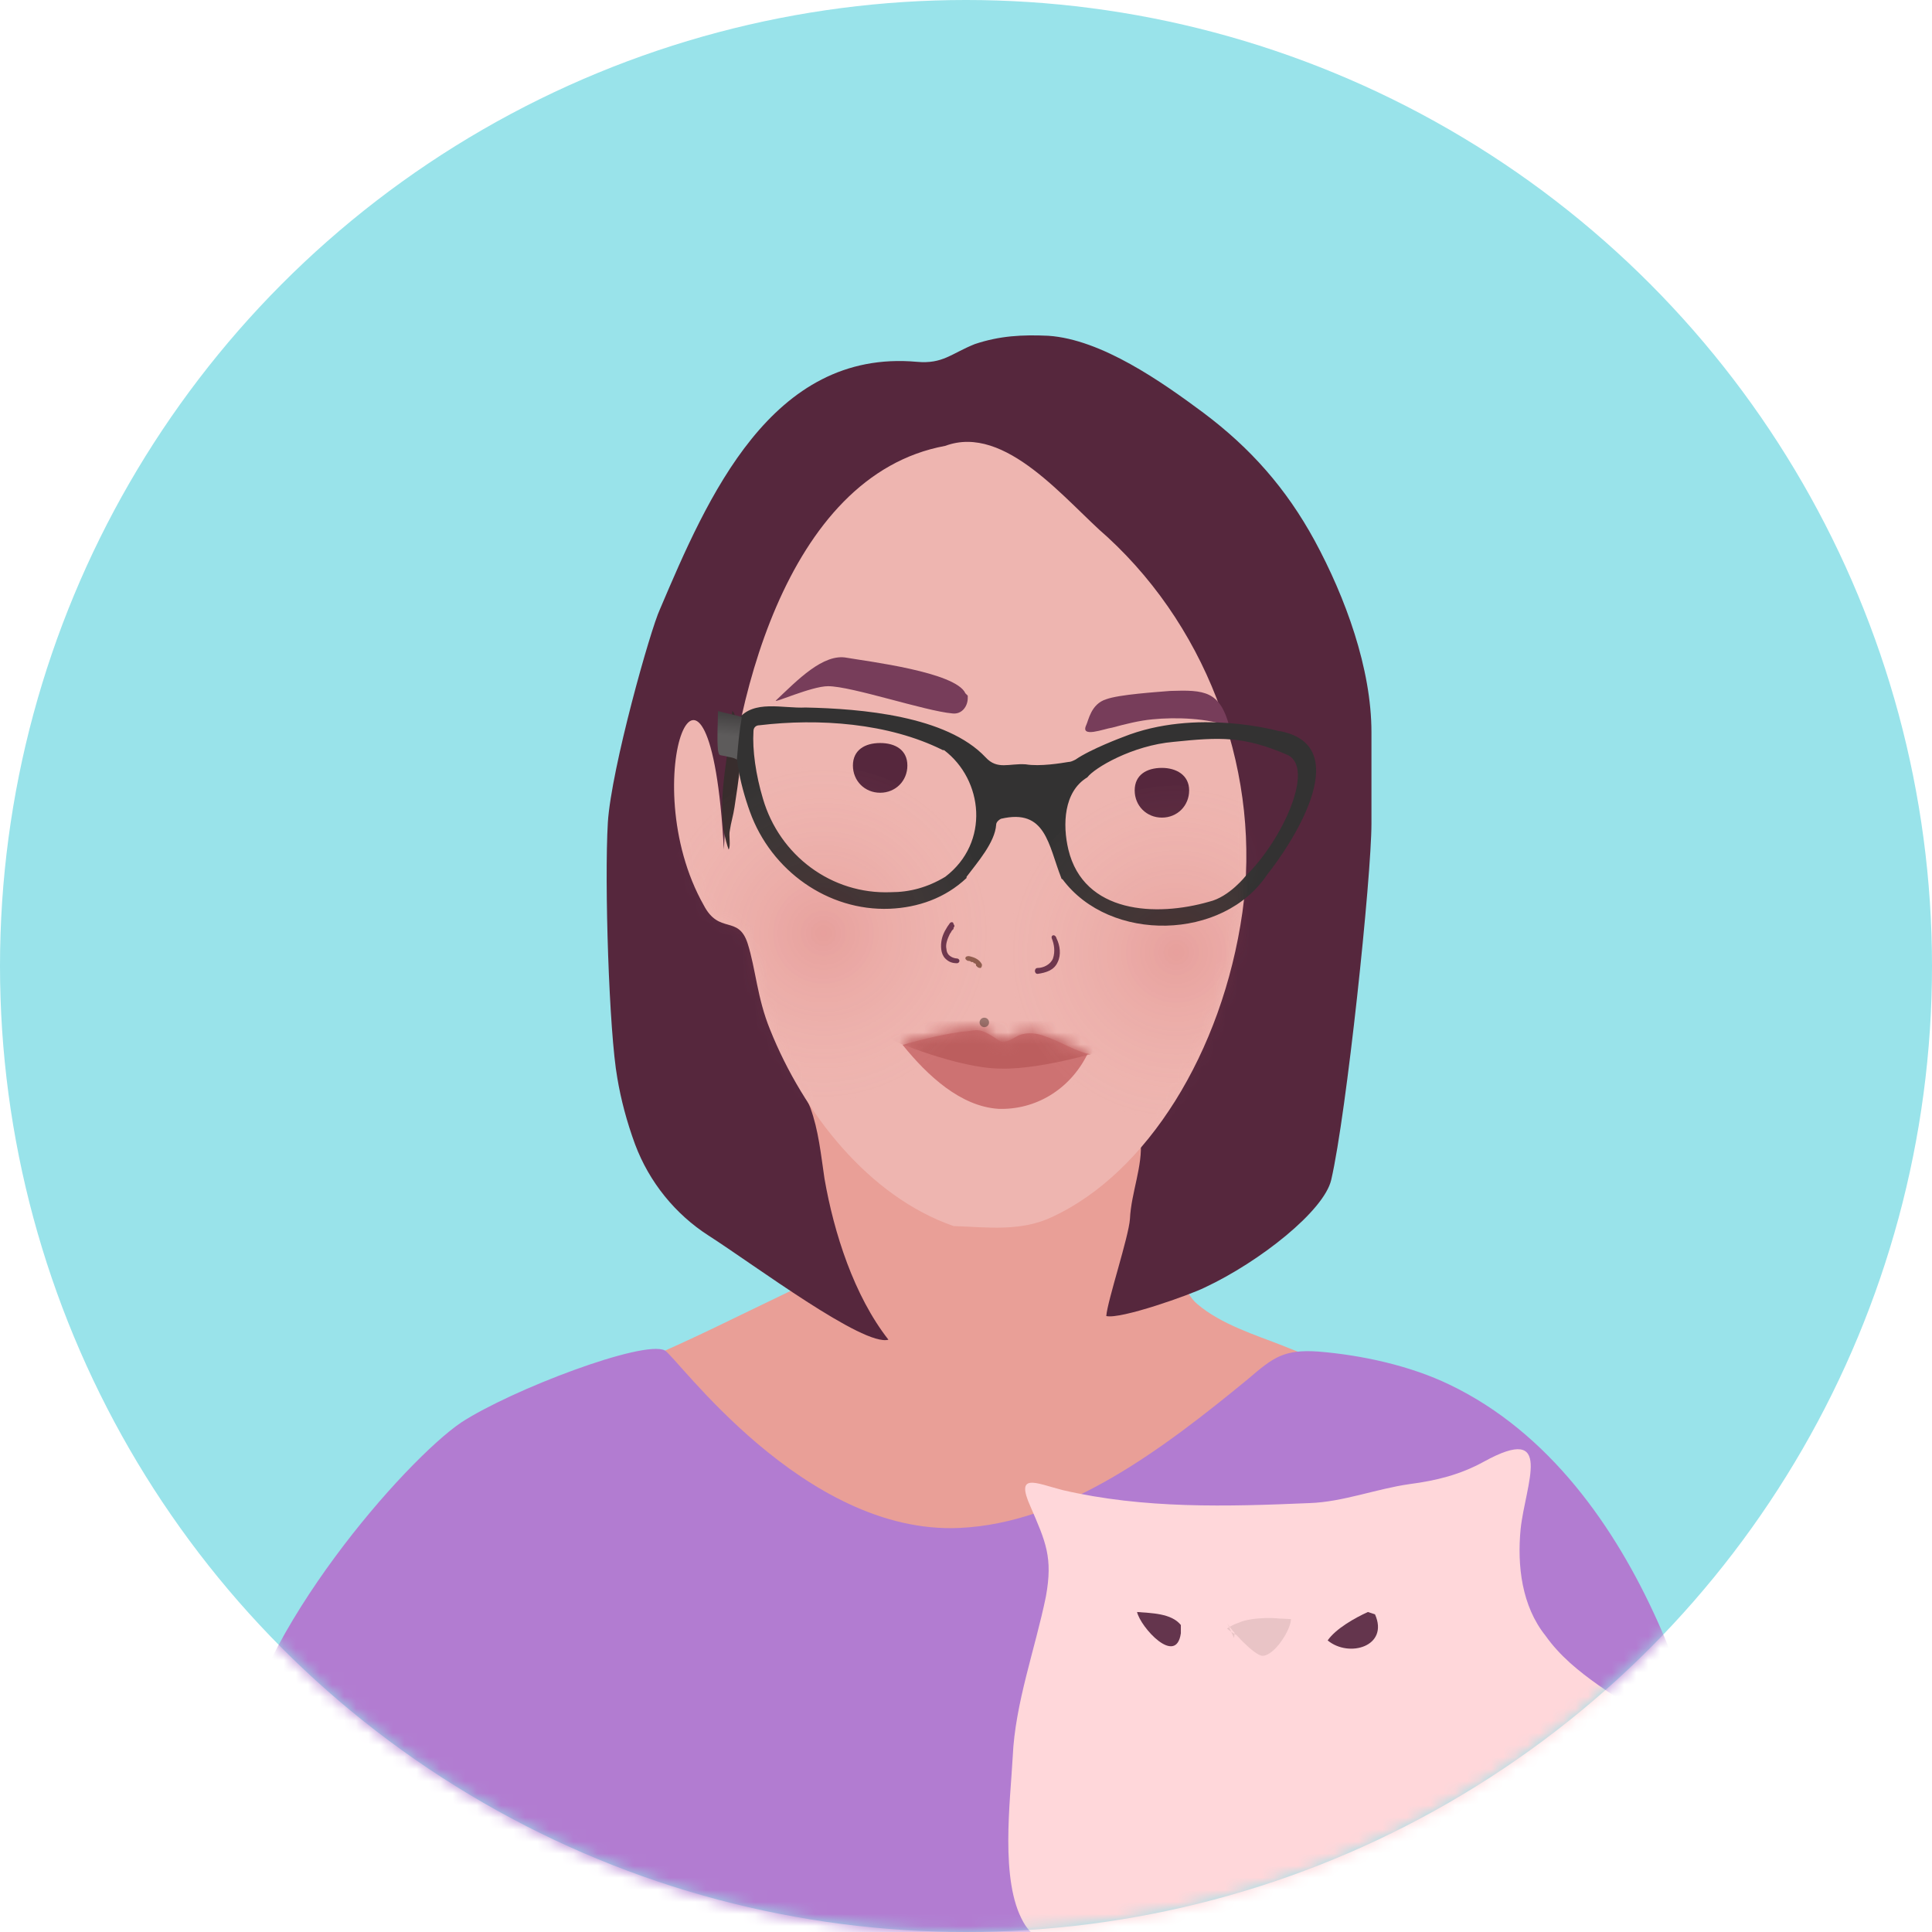
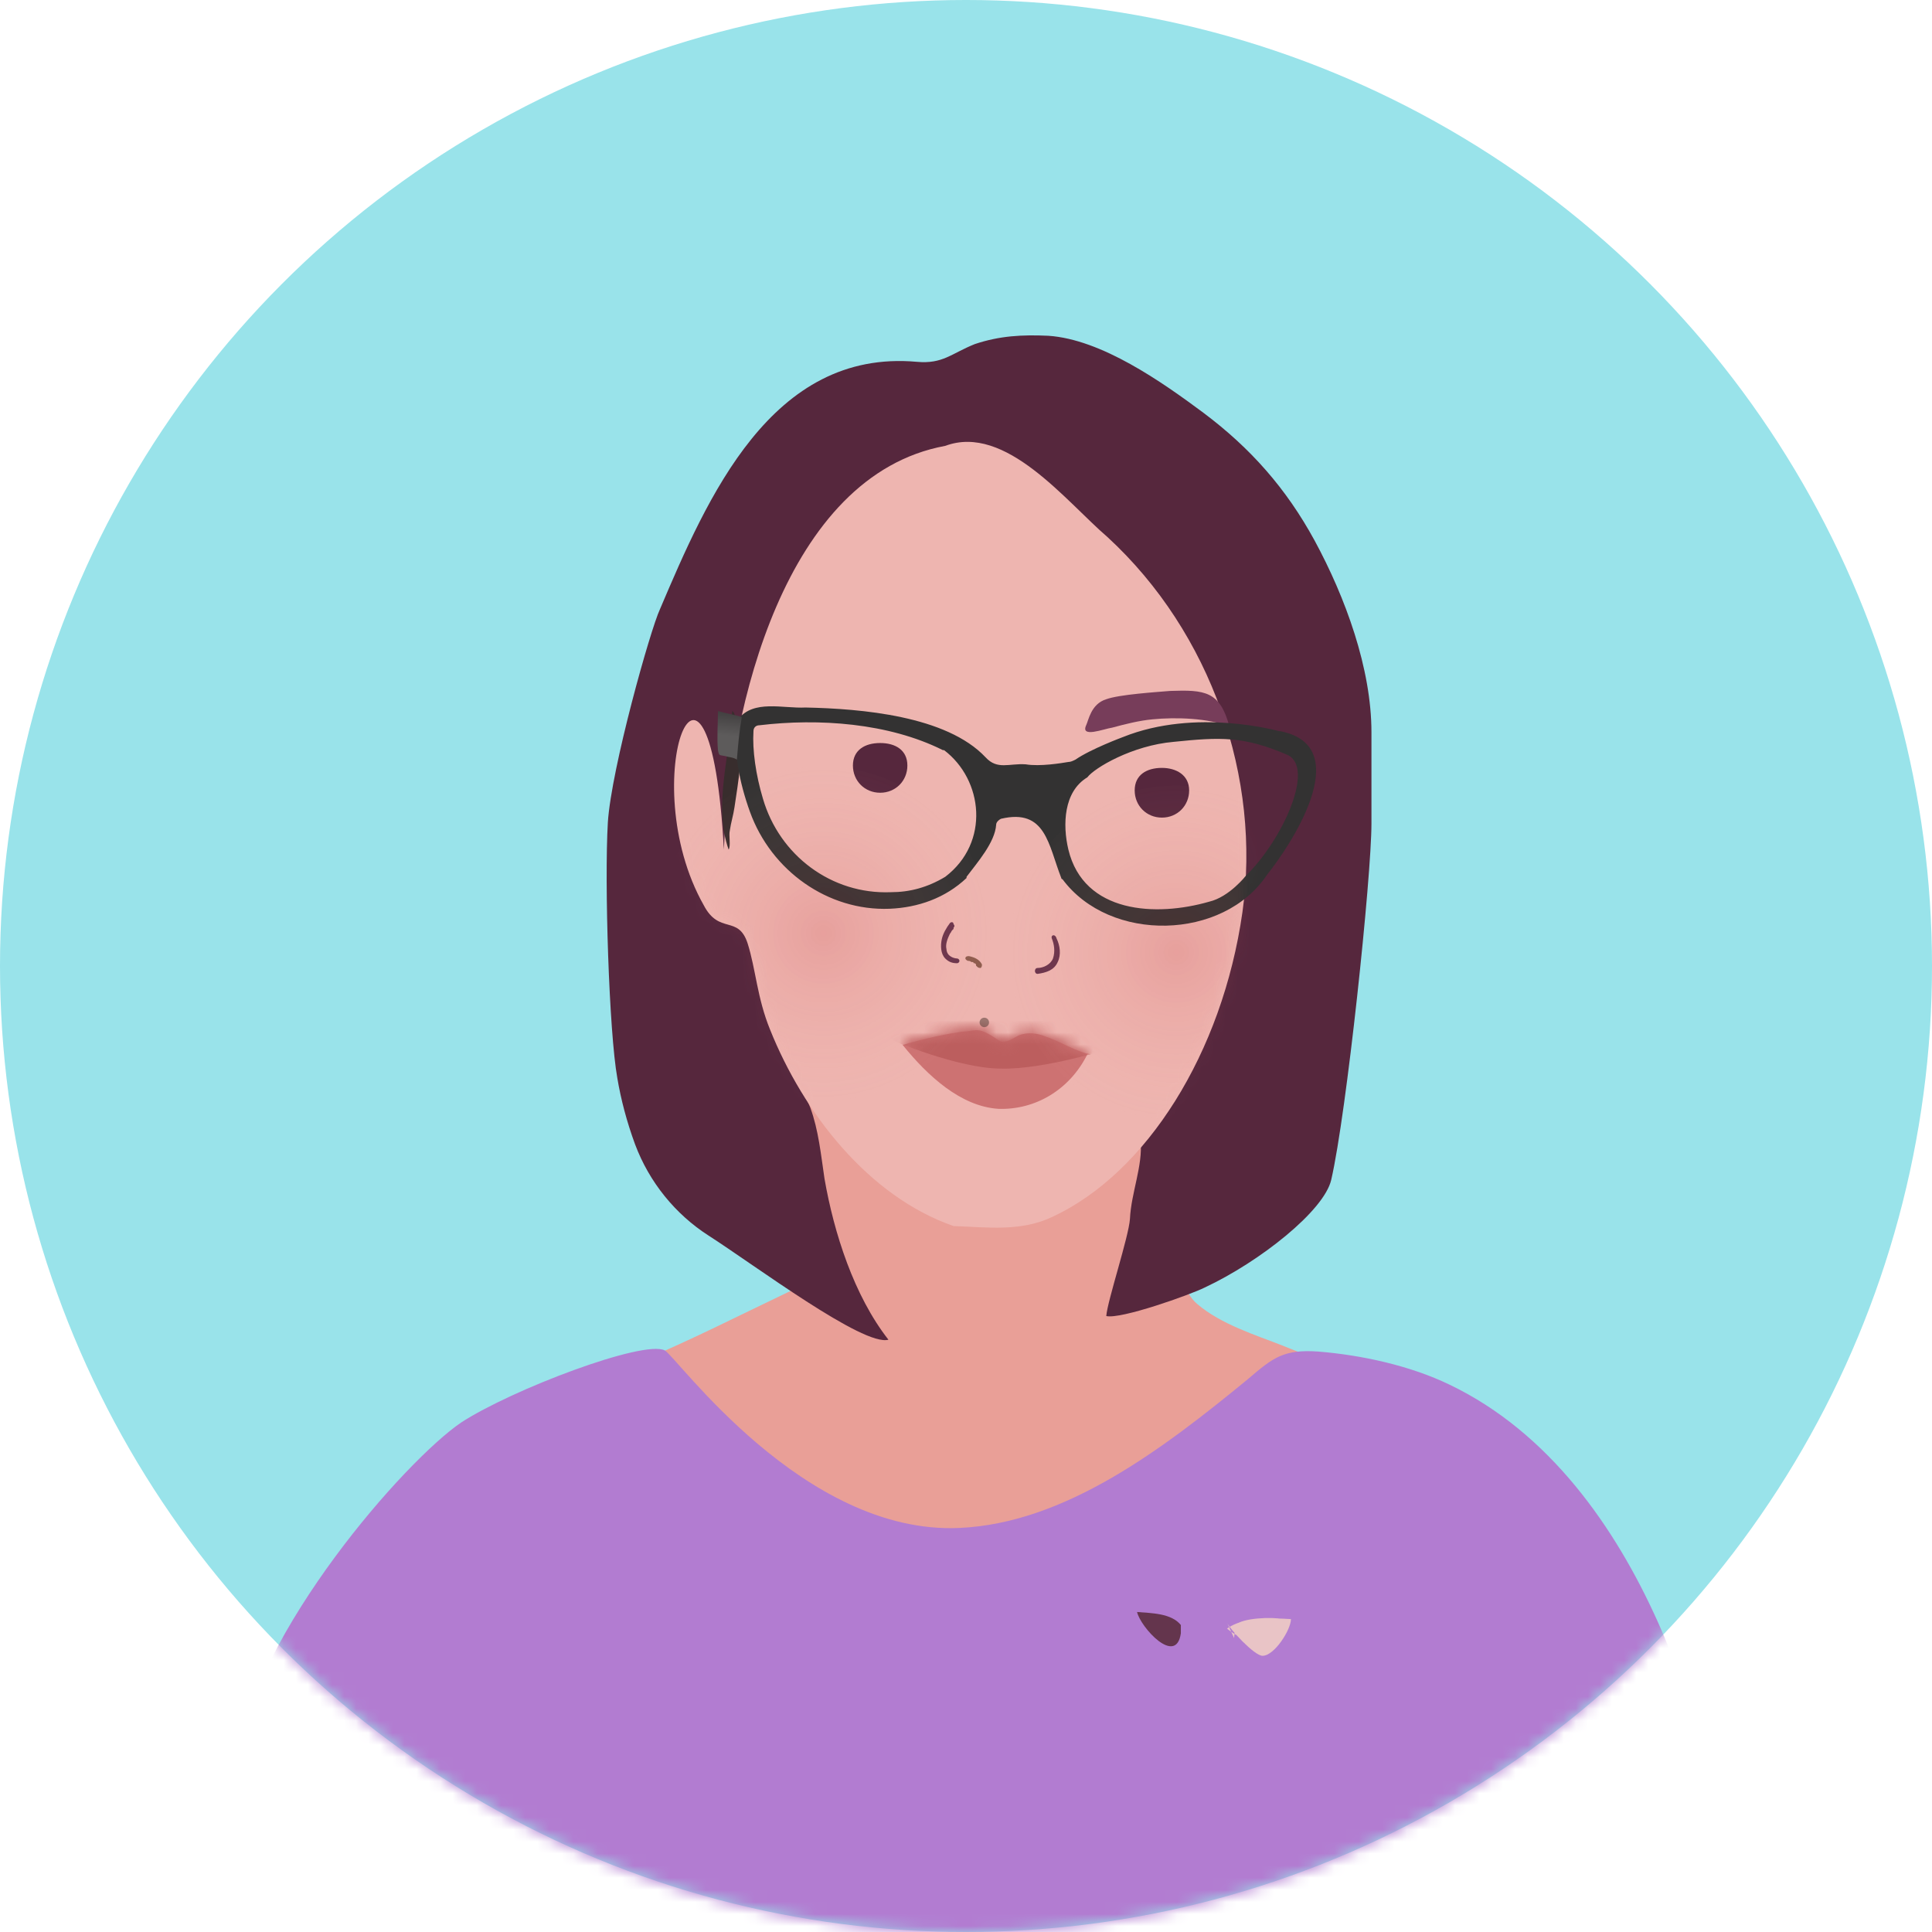
<svg xmlns="http://www.w3.org/2000/svg" width="160" height="160" viewBox="0 0 160 160" fill="none">
  <circle cx="80" cy="80" r="80" fill="#99E3EA" />
  <mask id="mask0_2131_12684" style="mask-type:alpha" maskUnits="userSpaceOnUse" x="0" y="0" width="160" height="160">
    <circle cx="80" cy="80" r="80" fill="#FDF8CD" />
  </mask>
  <g mask="url(#mask0_2131_12684)">
    <path d="M66.223 88.889C67.007 93.497 67.301 98.007 67.301 102.713C67.301 104.772 67.497 105.948 65.635 106.831C61.517 108.791 57.301 110.948 53.085 112.713C48.967 114.478 44.751 116.047 40.731 118.106C37.888 119.576 40.437 124.871 38.084 126.93C36.025 128.694 36.516 129.969 38.378 130.361C42.202 131.342 40.437 128.4 44.163 129.675C59.164 134.969 74.851 135.852 90.636 134.479C99.656 133.695 108.48 132.518 117.5 132.518C120.931 132.518 124.853 132.518 127.892 130.949C128.873 130.459 130.442 130.067 131.226 129.185C132.206 128.106 131.716 128.008 130.736 127.028C126.912 123.008 123.284 119.184 118.382 116.537C114.558 114.478 110.245 113.105 106.225 111.439C103.97 110.556 101.126 109.674 99.166 108.007C96.715 105.948 97.695 100.066 97.793 97.124C97.989 94.183 97.989 91.144 97.499 88.202C97.205 85.849 97.205 84.869 95.146 85.849C89.165 88.692 83.282 88.202 76.91 88.104C73.478 88.006 69.262 88.889 66.223 88.889Z" fill="#E99F97" />
    <path d="M65.243 87.81C65.537 89.183 66.615 90.457 67.106 91.732C67.792 93.595 67.988 95.654 68.282 97.615C69.066 102.124 70.733 107.321 73.576 110.948C71.517 111.537 62.498 104.772 58.674 102.321C55.928 100.556 53.772 97.909 52.595 94.771C51.909 92.908 51.419 91.046 51.124 89.281C50.438 85.457 50.046 73.103 50.34 68.103C50.634 63.593 53.87 52.122 54.654 50.455C58.576 41.239 63.87 28.886 75.93 29.964C78.086 30.16 78.773 29.278 80.734 28.494C82.793 27.807 84.655 27.709 86.812 27.807C91.224 28.101 96.225 31.631 99.656 34.18C103.578 37.121 106.519 40.455 108.872 44.769C111.421 49.475 113.578 55.358 113.578 60.652C113.578 63.201 113.578 65.652 113.578 68.201C113.578 72.613 111.519 92.222 110.245 97.713C109.657 100.262 104.362 104.478 99.754 106.635C98.578 107.223 92.793 109.282 91.617 108.988C91.715 107.713 93.479 102.419 93.577 100.948C93.675 98.791 94.656 96.536 94.46 94.477C91.322 98.007 84.361 98.595 80.047 98.007C75.145 97.32 71.125 95.457 67.694 91.928" fill="#56273D" />
    <path d="M78.282 36.925C83.282 35.062 88.282 41.533 91.714 44.475C100.342 52.416 104.46 64.476 102.891 75.555C101.224 87.222 94.949 97.124 87.204 100.752C84.557 102.026 81.811 101.634 78.968 101.536C71.909 99.085 66.517 92.124 63.771 85.261C62.693 82.614 62.595 80.261 61.908 78.104C61.124 75.751 59.556 77.418 58.281 74.966C52.398 64.574 58.771 48.887 59.948 70.358C60.438 58.789 64.948 39.376 78.282 36.925C78.282 37.121 78.282 37.219 78.282 37.318V36.925Z" fill="#EEB5B0" />
    <path d="M89.95 60.064C90.146 59.672 90.342 58.299 91.617 57.907C92.695 57.514 95.734 57.318 96.911 57.22C99.754 57.122 101.029 57.22 101.813 60.162C100.048 59.475 97.401 59.377 95.44 59.573C94.362 59.672 93.185 59.966 92.107 60.26C91.421 60.358 89.46 61.142 89.95 60.064Z" fill="#773D5A" />
-     <path d="M80.145 57.613C80.145 57.711 80.145 57.711 80.145 57.809C80.145 58.495 79.655 59.181 78.871 59.083C76.615 58.887 70.537 56.828 68.576 56.828C67.203 56.828 63.968 58.299 64.262 58.005C66.027 56.338 68.184 54.083 70.145 54.475C71.811 54.769 79.165 55.652 79.949 57.416" fill="#773D5A" />
    <path d="M75.145 63.397C75.145 64.672 74.164 65.652 72.89 65.652C71.615 65.652 70.635 64.672 70.635 63.397C70.635 62.123 71.615 61.534 72.89 61.534C74.164 61.534 75.145 62.123 75.145 63.397Z" fill="#56273D" />
    <path d="M98.48 65.456C98.48 66.731 97.499 67.711 96.225 67.711C94.95 67.711 93.97 66.731 93.97 65.456C93.97 64.181 94.95 63.593 96.225 63.593C97.401 63.593 98.48 64.181 98.48 65.456Z" fill="#56273D" />
    <path d="M87.105 77.712C87.301 78.202 87.399 78.79 87.203 79.378C87.007 79.869 86.419 80.163 85.929 80.163C85.635 80.163 85.635 80.653 85.929 80.653C86.615 80.555 87.301 80.359 87.595 79.672C87.889 79.084 87.791 78.3 87.497 77.712C87.399 77.319 87.007 77.418 87.105 77.712Z" fill="#69334B" />
    <path d="M78.674 76.437C78.38 76.829 78.086 77.319 77.988 77.81C77.89 78.3 77.89 78.986 78.282 79.378C78.576 79.672 78.871 79.77 79.263 79.77C79.361 79.77 79.459 79.672 79.459 79.574C79.459 79.476 79.361 79.378 79.263 79.378C79.067 79.378 78.772 79.28 78.576 79.084C78.478 78.986 78.38 78.79 78.38 78.594C78.282 78.202 78.478 77.712 78.674 77.319C78.772 77.221 78.772 77.123 78.871 77.025L78.969 76.927C78.969 76.927 78.969 76.927 78.969 76.829C79.067 76.731 79.067 76.633 78.969 76.535C78.969 76.339 78.772 76.339 78.674 76.437Z" fill="#69334B" />
    <path d="M80.144 79.574C80.242 79.574 80.34 79.574 80.439 79.672C80.439 79.672 80.439 79.672 80.537 79.672C80.537 79.672 80.635 79.672 80.635 79.77C80.635 79.77 80.635 79.77 80.733 79.77L80.831 79.869C80.831 79.869 80.831 79.869 80.831 79.967L80.929 80.065C81.027 80.163 81.125 80.163 81.223 80.163C81.321 80.065 81.321 79.967 81.321 79.869C81.125 79.476 80.733 79.28 80.242 79.182C80.144 79.182 79.948 79.182 79.948 79.378C79.948 79.378 79.948 79.476 80.144 79.574Z" fill="#8D5B4D" />
    <path d="M90.048 87.32C88.577 90.261 85.734 91.928 82.695 91.83C79.557 91.634 76.812 89.085 74.753 86.536C76.42 86.045 78.184 85.653 79.557 85.457C81.028 85.359 80.93 84.967 82.695 86.143C83.087 86.438 83.479 86.242 84.361 85.751C85.047 85.457 85.93 85.555 86.616 85.849C87.793 86.242 89.165 87.124 90.342 87.32" fill="#CD7272" />
    <mask id="mask1_2131_12684" style="mask-type:luminance" maskUnits="userSpaceOnUse" x="74" y="85" width="17" height="7">
      <path d="M90.048 87.32C88.577 90.261 85.734 91.928 82.695 91.83C79.557 91.634 76.812 89.085 74.753 86.536C76.42 86.046 78.184 85.653 79.557 85.457C81.028 85.359 80.93 84.967 82.695 86.144C83.087 86.438 83.479 86.242 84.361 85.751C85.047 85.457 85.93 85.555 86.616 85.849C87.793 86.242 89.165 87.124 90.342 87.32" fill="white" />
    </mask>
    <g mask="url(#mask1_2131_12684)">
      <path d="M74.753 86.536C74.753 86.536 85.635 89.967 90.93 86.928C96.224 83.888 90.538 82.418 90.538 82.418L78.969 81.535C78.969 81.535 72.89 80.555 71.811 82.418C70.635 84.379 70.635 84.379 70.635 84.379" fill="#CD7272" />
    </g>
    <mask id="mask2_2131_12684" style="mask-type:luminance" maskUnits="userSpaceOnUse" x="74" y="85" width="17" height="7">
      <path d="M90.048 87.32C88.577 90.261 85.734 91.928 82.695 91.83C79.557 91.634 76.812 89.085 74.753 86.536C76.42 86.046 78.184 85.653 79.557 85.457C81.028 85.359 80.93 84.967 82.695 86.144C83.087 86.438 83.479 86.242 84.361 85.751C85.047 85.457 85.93 85.555 86.616 85.849C87.793 86.242 89.165 87.124 90.342 87.32" fill="white" />
    </mask>
    <g mask="url(#mask2_2131_12684)">
      <path d="M73.87 86.143C73.87 86.143 79.361 88.496 82.89 88.496C86.42 88.594 92.008 86.83 92.008 86.83L89.459 82.418L74.654 81.633L72.89 83.006L73.87 86.143Z" fill="#BC5E5E" />
    </g>
    <path opacity="0.57" d="M81.517 85.065C81.734 85.065 81.909 84.889 81.909 84.673C81.909 84.456 81.734 84.281 81.517 84.281C81.301 84.281 81.125 84.456 81.125 84.673C81.125 84.889 81.301 85.065 81.517 85.065Z" fill="#5B443D" />
    <path d="M19.554 145.852C21.123 135.067 33.574 120.949 38.182 117.812C42.398 115.066 53.281 110.949 55.046 111.831C56.026 112.321 66.517 127.126 79.459 126.538C88.185 126.145 96.224 120.067 103.381 114.184C105.44 112.419 106.323 111.733 109.166 111.929C112.794 112.223 116.813 113.106 120.049 114.674C136.618 122.616 141.815 146.146 142.599 152.715C142.893 155.559 143.089 157.617 142.501 160.559C141.815 163.892 135.834 162.029 132.893 162.716C118.872 166.049 103.676 165.069 89.361 165.069C78.576 165.069 67.791 165.461 56.909 165.461C44.849 165.461 32.986 164.186 20.927 163.794C17.691 163.696 16.319 162.912 16.024 159.578C15.828 156.735 16.907 162.225 16.024 159.578" fill="#B27CD1" />
    <path d="M61.125 60.162C61.615 62.319 61.125 64.77 60.831 66.829C60.733 67.515 60.537 68.103 60.439 68.79C60.341 69.182 60.537 70.064 60.341 70.358C59.066 66.731 60.439 62.613 60.635 58.887C60.929 59.083 60.831 59.377 60.831 59.671" fill="#382D2D" />
    <path d="M104.95 72.417C106.616 70.358 112.499 61.828 106.028 60.554C106.028 60.554 106.028 60.554 105.93 60.554C105.93 60.554 99.067 58.593 92.988 61.044C92.988 61.044 90.341 62.025 89.067 62.907C88.87 63.005 88.674 63.103 88.478 63.103C87.89 63.201 86.125 63.495 84.949 63.299C83.576 63.201 82.596 63.789 81.615 62.711C78.38 59.279 71.32 58.691 66.713 58.593C64.85 58.691 62.399 57.907 61.124 59.573C61.026 59.671 61.026 59.77 61.026 59.867C60.732 62.221 61.222 64.77 62.104 67.221C63.869 72.123 68.575 75.457 73.674 75.26C76.027 75.162 78.282 74.378 80.046 72.711C80.046 72.711 80.046 72.711 80.046 72.613C80.929 71.437 82.4 69.77 82.498 68.299C82.498 68.103 82.694 67.907 82.89 67.809C86.615 66.927 86.811 69.966 87.89 72.711C87.89 72.711 87.89 72.809 87.988 72.809C91.91 78.104 101.322 77.908 104.95 72.417ZM86.909 66.534C86.909 66.436 86.909 66.436 86.909 66.534V66.534ZM78.282 72.613C76.811 73.496 75.34 73.888 73.772 73.888C68.87 74.084 64.555 70.848 63.183 66.142C62.595 64.181 62.3 62.123 62.399 60.554C62.399 60.26 62.595 60.064 62.889 60.064C67.791 59.475 73.576 59.867 78.086 62.123H78.184C81.419 64.574 82.007 69.77 78.282 72.613C78.38 72.613 78.38 72.613 78.282 72.613ZM103.185 72.515C103.185 72.515 101.812 74.28 100.145 74.672C95.734 75.947 89.753 75.653 88.478 70.358C87.988 68.299 88.086 65.554 90.047 64.377C90.635 63.593 93.773 61.73 97.204 61.436C101.028 61.044 102.989 60.946 106.616 62.515C108.969 63.593 106.126 69.672 103.185 72.515Z" fill="#333232" />
    <path d="M61.419 59.377C60.83 59.181 60.144 59.083 59.458 58.887C59.458 59.966 59.36 61.044 59.458 62.123C59.556 62.613 59.556 62.515 60.046 62.613C60.34 62.711 60.732 62.711 61.026 62.907C61.124 61.73 61.222 60.554 61.419 59.475" fill="url(#paint0_linear_2131_12684)" />
    <mask id="mask3_2131_12684" style="mask-type:luminance" maskUnits="userSpaceOnUse" x="55" y="36" width="49" height="66">
      <path d="M78.282 36.925C83.282 35.062 88.282 41.533 91.714 44.475C100.342 52.416 104.46 64.476 102.891 75.555C101.224 87.222 94.949 97.124 87.204 100.752C84.851 101.83 82.302 101.732 79.654 101.536C79.164 101.536 78.772 101.438 78.282 101.242C71.517 98.595 66.418 91.83 63.771 85.163C62.693 82.516 62.595 80.163 61.908 78.006C61.124 75.653 59.556 77.319 58.281 74.868C52.398 64.476 58.771 48.789 59.948 70.26C60.438 58.789 64.948 39.376 78.282 36.925C78.282 37.121 78.282 37.219 78.282 37.318V36.925Z" fill="white" />
    </mask>
    <g mask="url(#mask3_2131_12684)">
      <path opacity="0.15" d="M68.184 91.144C75.819 91.144 82.008 84.954 82.008 77.319C82.008 69.684 75.819 63.495 68.184 63.495C60.549 63.495 54.359 69.684 54.359 77.319C54.359 84.954 60.549 91.144 68.184 91.144Z" fill="url(#paint1_radial_2131_12684)" />
    </g>
    <mask id="mask4_2131_12684" style="mask-type:luminance" maskUnits="userSpaceOnUse" x="55" y="36" width="49" height="66">
      <path d="M78.282 36.925C83.282 35.062 88.282 41.533 91.714 44.475C100.342 52.416 104.46 64.476 102.891 75.555C101.224 87.222 94.949 97.124 87.204 100.752C84.851 101.83 82.302 101.732 79.654 101.536C79.164 101.536 78.772 101.438 78.282 101.242C71.517 98.595 66.418 91.83 63.771 85.163C62.693 82.516 62.595 80.163 61.908 78.006C61.124 75.653 59.556 77.319 58.281 74.868C52.398 64.476 58.771 48.789 59.948 70.26C60.438 58.789 64.948 39.376 78.282 36.925C78.282 37.121 78.282 37.219 78.282 37.318V36.925Z" fill="white" />
    </mask>
    <g mask="url(#mask4_2131_12684)">
      <path opacity="0.15" d="M97.4 92.712C105.035 92.712 111.225 86.523 111.225 78.888C111.225 71.253 105.035 65.064 97.4 65.064C89.766 65.064 83.576 71.253 83.576 78.888C83.576 86.523 89.766 92.712 97.4 92.712Z" fill="url(#paint2_radial_2131_12684)" />
    </g>
-     <path d="M132.402 139.577C130.736 138.401 129.167 137.126 127.99 135.459C126.029 133.008 125.637 129.675 125.931 126.635C126.324 122.91 128.775 117.811 122.892 121.047C120.931 122.125 118.97 122.616 116.715 122.91C113.97 123.302 111.225 124.38 108.48 124.478C101.617 124.772 94.754 124.969 87.988 123.4C85.733 122.812 84.067 121.929 85.341 124.772C86.616 127.714 87.204 128.988 86.616 132.224C85.733 136.538 84.067 141.048 83.871 145.46C83.674 149.185 82.792 155.754 84.753 159.186C86.322 162.029 90.538 161.343 93.185 161.049C94.754 160.853 96.714 160.362 98.283 160.755C100.048 161.245 101.813 162.323 103.675 162.912C112.794 165.461 122.5 165.167 131.716 163.206C133.873 162.715 135.932 161.931 138.089 161.343C139.854 160.853 142.305 160.657 143.383 159.088C145.638 156.147 144.462 151.44 142.893 148.597C140.638 144.479 136.324 142.322 132.402 139.577Z" fill="#FFD7DA" />
-     <path d="M113.285 133.498C112.206 133.989 110.637 134.871 109.951 135.851C111.716 137.322 115.049 136.342 113.873 133.695" fill="#64354D" />
    <path d="M97.793 134.577C97.008 133.596 95.342 133.596 94.165 133.498C94.459 134.773 97.4 138.008 97.793 135.263" fill="#64354D" />
    <path d="M102.303 134.577C102.891 133.988 105.342 133.89 106.224 134.087C106.126 136.832 103.087 136.145 101.616 134.871C102.989 133.89 105.244 133.988 106.911 134.087C106.911 134.969 105.538 137.126 104.558 137.126C103.871 137.126 101.812 134.871 101.616 134.381C101.812 134.773 102.008 135.263 102.204 135.655" fill="#E9C4C6" />
  </g>
  <defs>
    <linearGradient id="paint0_linear_2131_12684" x1="61.113" y1="53.454" x2="60.355" y2="60.936" gradientUnits="userSpaceOnUse">
      <stop offset="0.019" stop-color="#525050" />
      <stop offset="0.283" stop-color="#312E2F" />
      <stop offset="0.568" stop-color="#302D2E" />
      <stop offset="1" stop-color="#5D5B5B" />
    </linearGradient>
    <radialGradient id="paint1_radial_2131_12684" cx="0" cy="0" r="1" gradientUnits="userSpaceOnUse" gradientTransform="translate(68.196 77.293) scale(28.308 28.308)">
      <stop stop-color="#C0272D" />
      <stop offset="0.525" stop-color="#F2B5AC" stop-opacity="0" />
    </radialGradient>
    <radialGradient id="paint2_radial_2131_12684" cx="0" cy="0" r="1" gradientUnits="userSpaceOnUse" gradientTransform="translate(97.411 78.871) scale(28.308 28.308)">
      <stop stop-color="#C0272D" />
      <stop offset="0.525" stop-color="#F2B5AC" stop-opacity="0" />
    </radialGradient>
  </defs>
</svg>